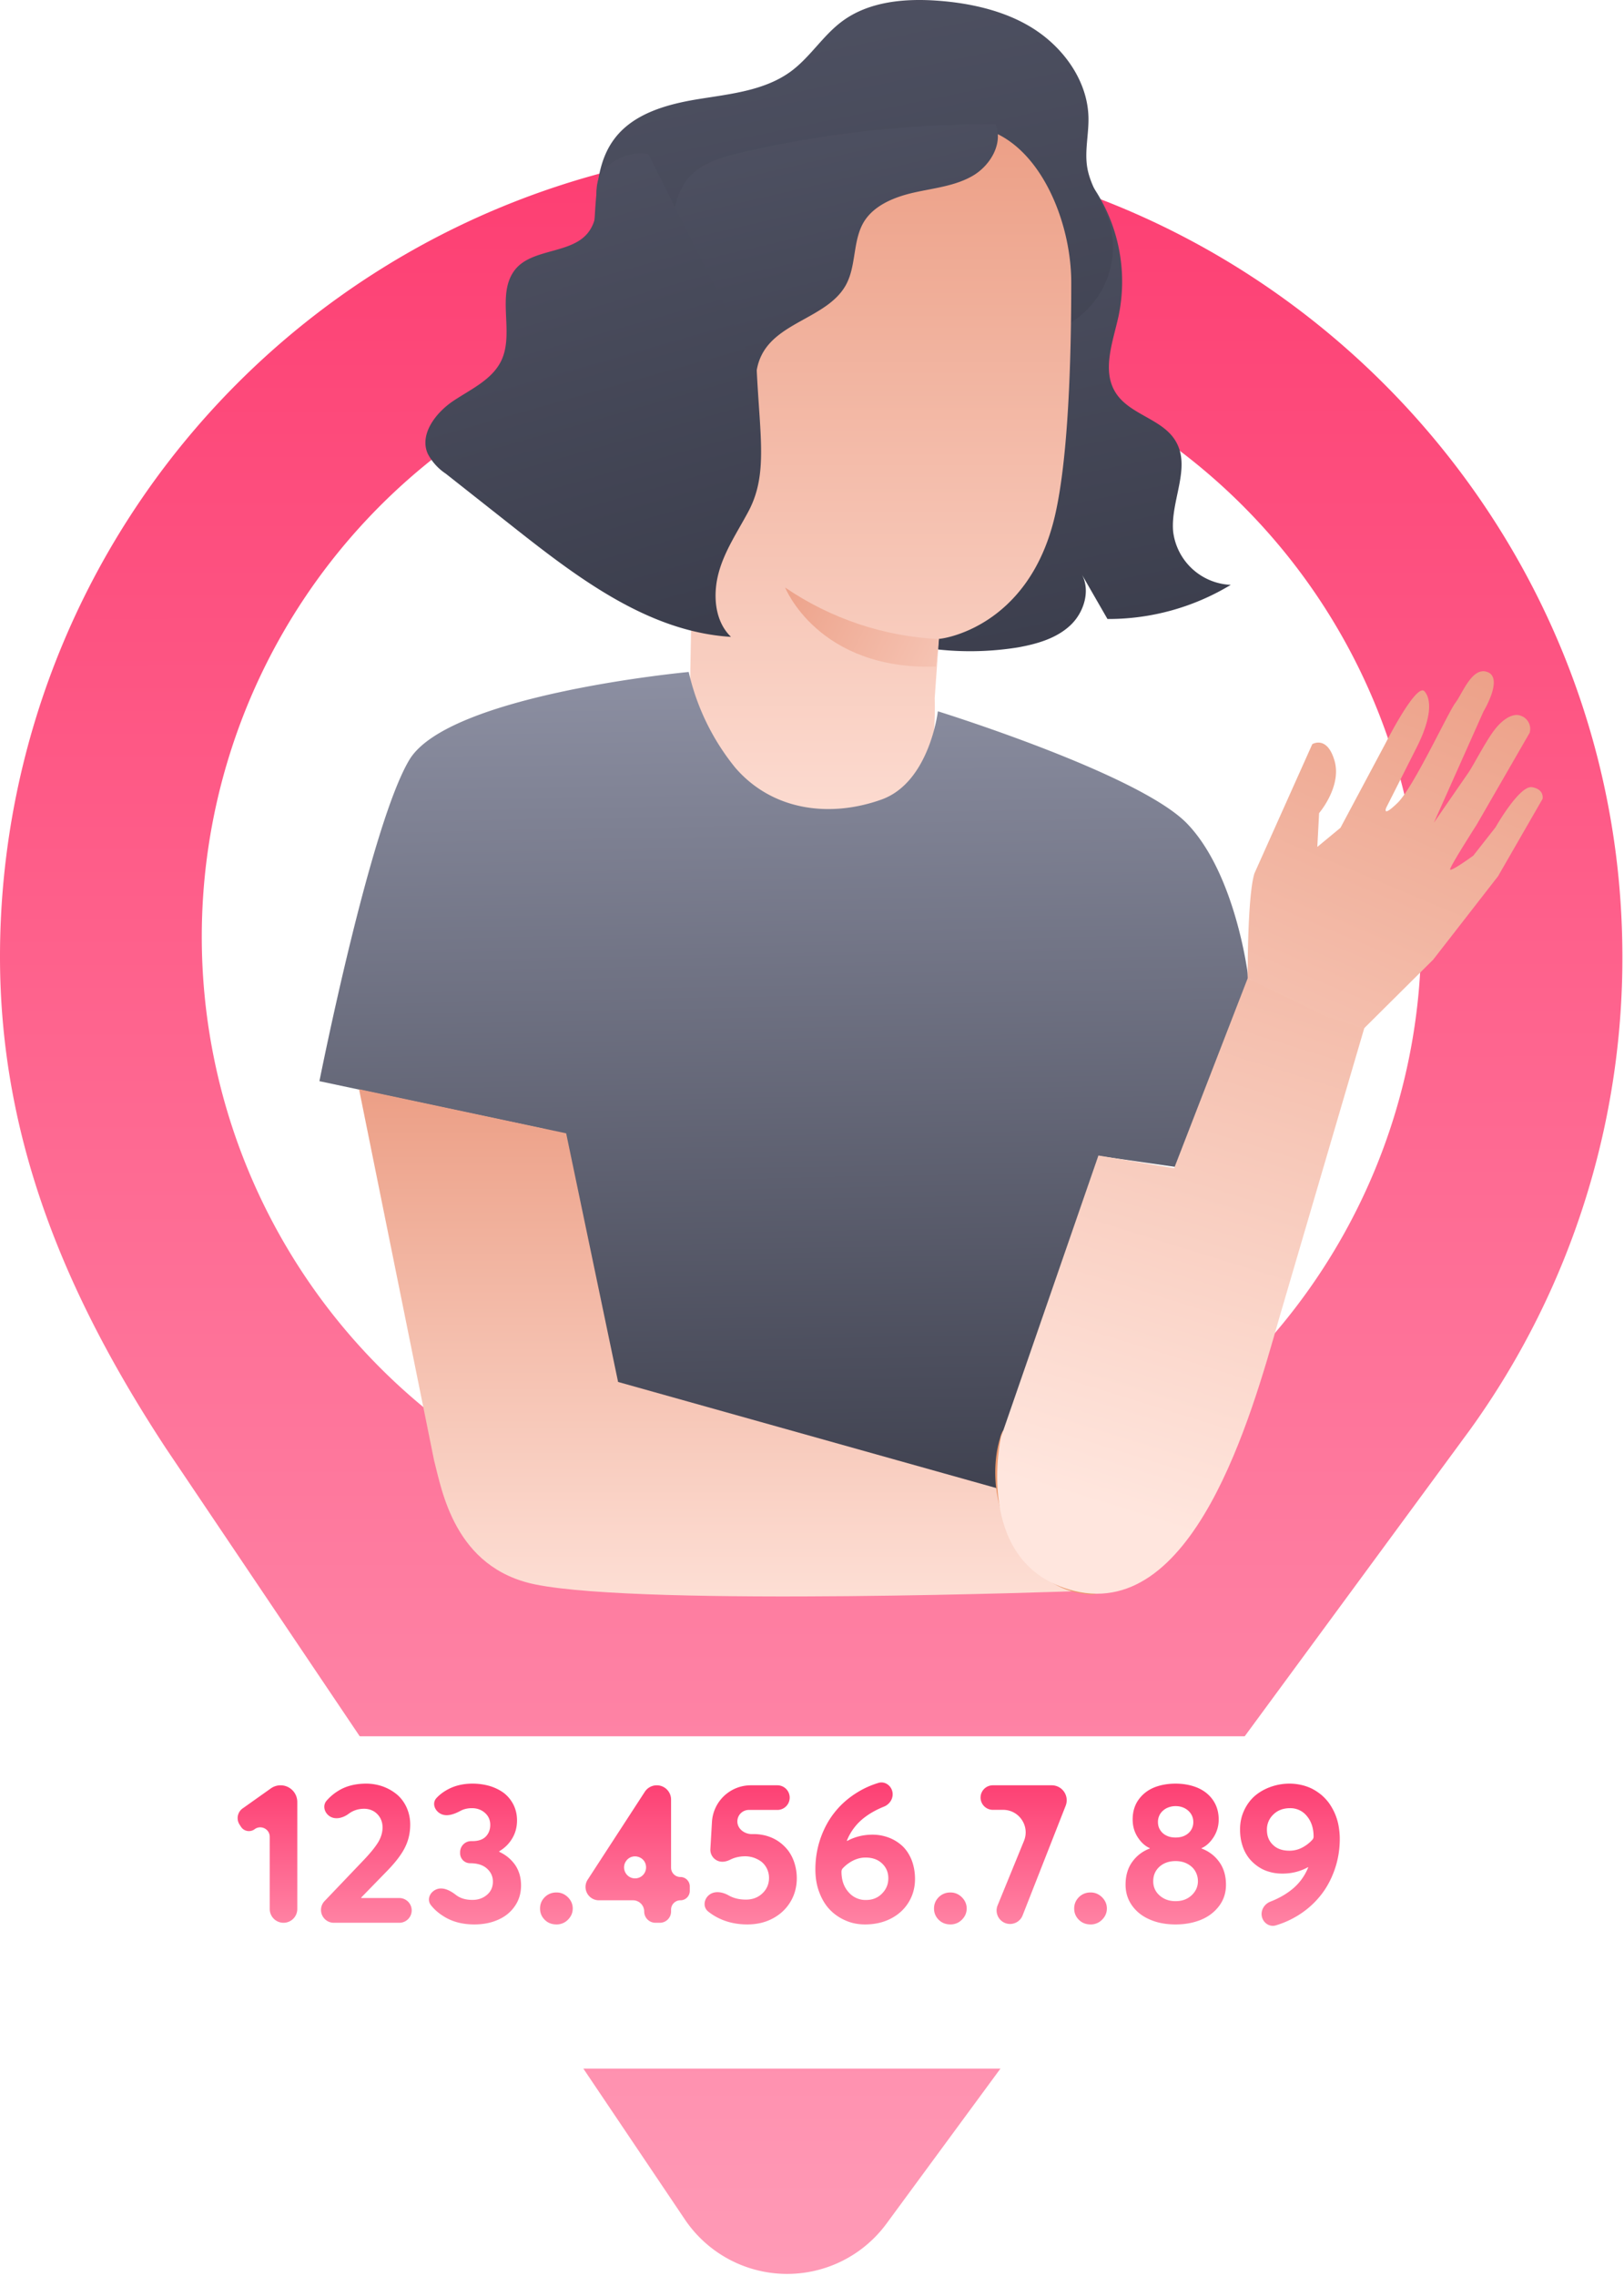
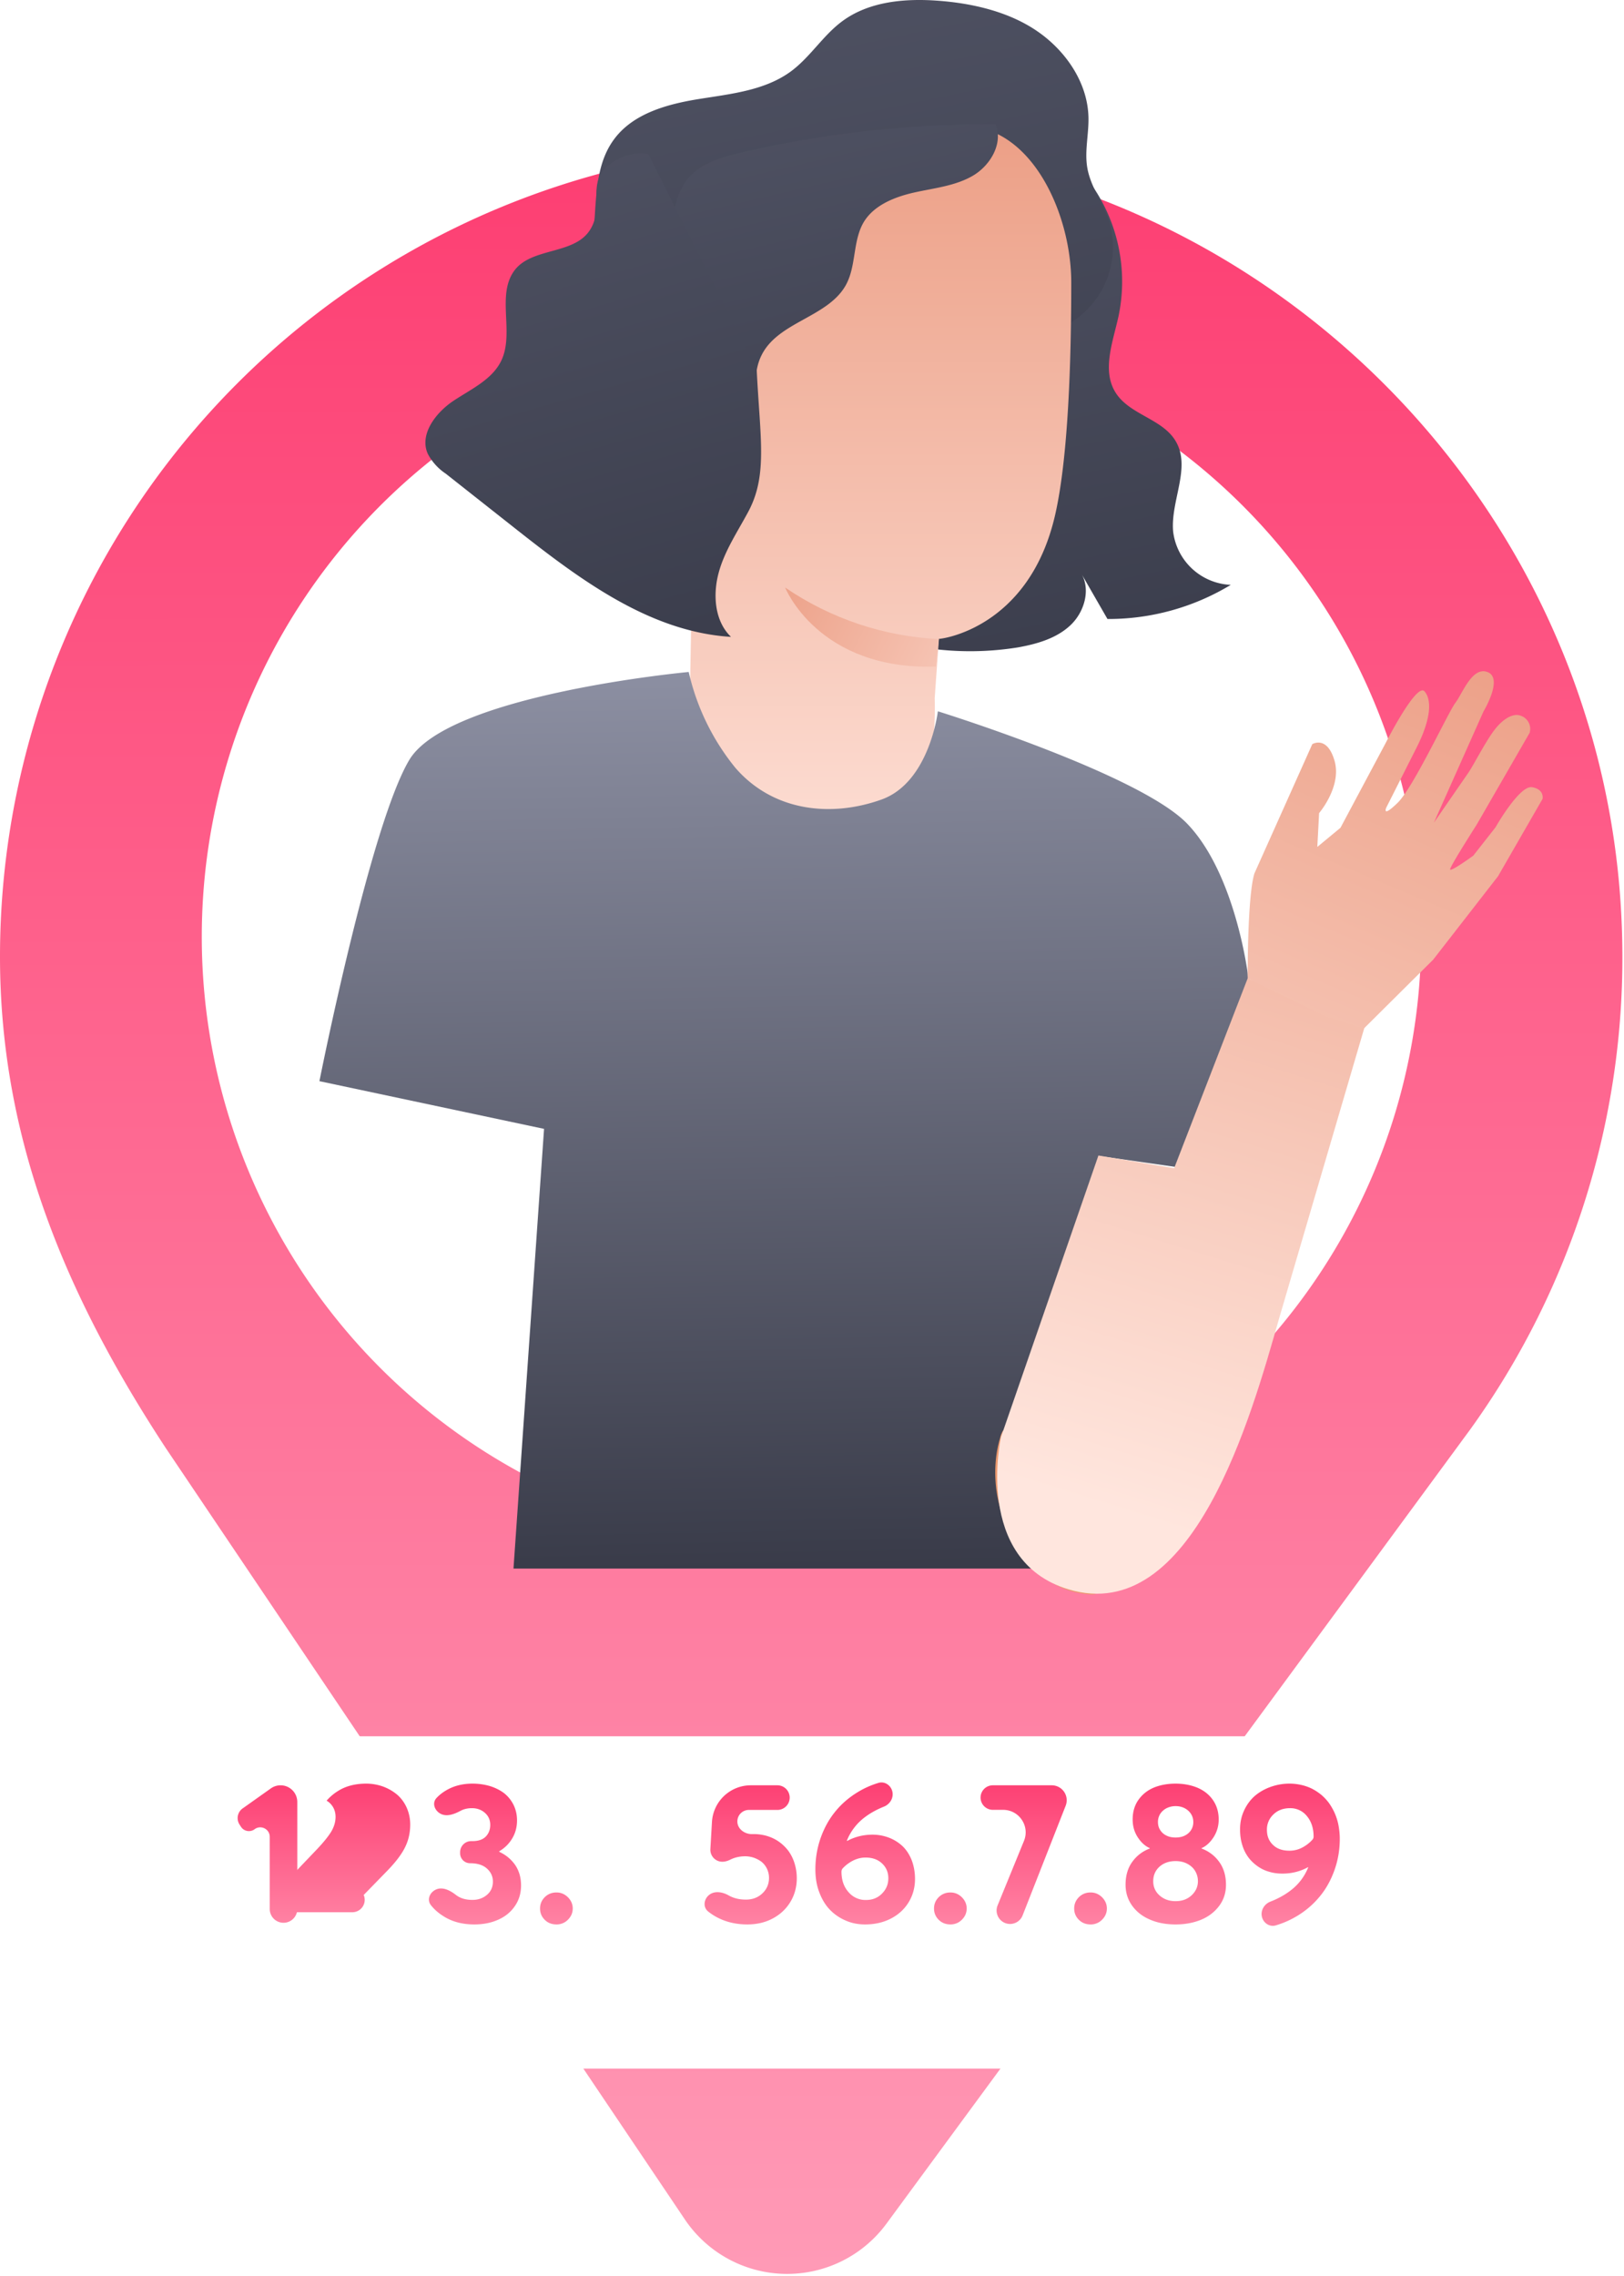
<svg xmlns="http://www.w3.org/2000/svg" xmlns:xlink="http://www.w3.org/1999/xlink" width="364" height="510" fill="none">
  <path d="M186.189 32.683c96.437 2.245 175.099 80.857 177.394 177.294 1.015 39.586-10.989 78.413-34.169 110.519l-1.779 2.411-.249.349-128.693 175.049c-2.626 3.571-6.072 6.458-10.047 8.417s-8.364 2.933-12.795 2.84a27.64 27.64 0 0 1-12.665-3.374 27.63 27.63 0 0 1-9.685-8.83L37.112 324.437C15.097 290.85 0 255.767 0 214.399c-.001-24.242 4.848-48.24 14.261-70.58s23.2-42.572 40.549-59.505 37.91-30.223 60.473-39.09 46.671-13.131 70.906-12.541zm-4.323 313.901a136.66 136.66 0 0 0 75.927-23.023c22.476-15.014 39.994-36.356 50.34-61.326a136.66 136.66 0 0 0-29.613-148.934c-19.111-19.113-43.461-32.13-69.971-37.404s-53.987-2.569-78.959 7.774a136.66 136.66 0 0 0-84.364 126.257c0 36.241 14.396 70.997 40.02 96.625s60.379 40.028 96.62 40.032z" fill="url(#B)" />
  <path d="M241.258 37.222a37.76 37.76 0 0 1 8.85 15.668 37.77 37.77 0 0 1 .594 17.985c-1.264 5.753-3.791 12.171-.632 17.142s10.508 5.82 13.451 10.858c3.492 5.903-1.164 13.302-.582 20.185a13.6 13.6 0 0 0 4.25 8.38c2.368 2.2 5.441 3.485 8.669 3.625a52.92 52.92 0 0 1-27.634 7.648l-5.969-10.375c2.295 3.675.832 8.779-2.311 11.755s-7.532 4.224-11.805 4.989c-10.251 1.646-20.744.899-30.658-2.185s-18.98-8.419-26.489-15.59" fill="url(#C)" />
  <path d="M124.669 73.303c2.079-4.257 5.105-8.047 6.651-12.503 3.492-9.561.249-21.349 6.285-29.546 4.29-5.853 11.971-7.931 19.138-9.078s14.764-1.912 20.584-6.219c4.273-3.176 7.116-7.964 11.373-11.14C194.769.277 202.899-.405 210.448.177s15.662 2.428 22.064 6.834 11.29 11.539 11.456 19.321c.083 3.791-.915 7.615-.25 11.34.732 4.107 3.326 7.599 4.772 11.523a19.95 19.95 0 0 1-.221 12.92c-1.505 4.163-4.352 7.707-8.092 10.075l-62.351 60.805c-11.639 2.627-37.843-6.202-45.259-15.597s-13.119-33.32-7.898-44.094z" fill="url(#D)" />
  <path d="M240.11 63.327c0-15.779-9.228-35.731-24.94-35.05l-49.715 9.295c-2.311.102-4.501 1.067-6.136 2.705a9.25 9.25 0 0 0-2.693 6.141l-2.161 118.318h-.333s8.979 33.985 41.967 25.921c6.551-1.663 9.976-8.413 11.639-15.546h.315c.084-.865.134-1.663.2-2.478.985-5.333 1.403-10.756 1.247-16.178l.948-13.301c0 .133 20.301-2.062 26.104-28.017 2.877-12.769 3.558-34.268 3.558-51.809z" fill="url(#E)" />
  <path d="M210.432 143.219c-12.331-.596-24.256-4.595-34.451-11.556 0 0 7.382 18.539 33.786 17.725l.665-6.169z" fill="url(#F)" />
  <path d="M154.365 39.832c2.91-3.325 7.482-4.639 11.805-5.653 18.667-4.346 37.783-6.462 56.948-6.302 1.796 4.19-1.097 9.145-4.988 11.456s-8.63 2.793-13.069 3.774-9.128 2.81-11.456 6.651c-2.477 4.173-1.663 9.627-3.907 13.917-3.891 7.382-15.081 8.314-18.922 15.762-2.91 5.603-.382 12.337-.399 18.656a22.55 22.55 0 0 1-2.016 9.293c-1.325 2.92-3.257 5.523-5.668 7.636s-5.244 3.688-8.311 4.62a22.54 22.54 0 0 1-9.477.781l5.52-67.422c.365-4.589.881-9.627 3.94-13.169z" fill="url(#G)" />
  <path d="M101.574 89.863c3.974-2.66 8.763-4.772 10.808-9.095 2.959-6.285-1.231-14.765 3.009-20.268 3.858-4.988 12.969-3.475 16.627-8.646 2.86-4.04.815-8.314 2.212-11.971s7.299-6.302 11.123-5.304l24.259 48.401c.748 15.197 2.494 23.478-1.895 31.691-2.411 4.506-5.338 8.813-6.651 13.734s-.898 10.775 2.776 14.316c-18.389-1.13-34.118-13.052-48.6-24.475l-15.314-12.088a12.18 12.18 0 0 1-4.04-4.456c-1.945-4.323 1.729-9.178 5.686-11.838z" fill="url(#H)" />
  <path d="M279.65 218.107s-2.794-22.363-13.568-33.536-55.867-25.174-55.867-25.174-1.862 15.946-12.669 19.786c-11.456 4.091-24.392 2.561-32.772-7.182a52.37 52.37 0 0 1-10.409-21.416s-53.854 4.988-62.634 19.72-20.135 71.978-20.135 71.978l50.347 10.691-6.851 98.532h133.715l-2.611-92.48 36.413 5.204-2.959-46.123z" fill="url(#I)" />
-   <path d="M80.475 244.095l16.81 83.135c1.729 6.551 4.506 24.192 22.779 27.85 24.658 4.988 121.477 1.48 121.477 1.48l-18.29-23.111-84.715-23.76-11.639-55.717-46.422-9.877z" fill="url(#J)" />
  <path d="M224.864 320.513a5.66 5.66 0 0 0-.715 1.762c-.497 1.67-.82 3.386-.965 5.121a29.36 29.36 0 0 0 3.459 16.627 33.8 33.8 0 0 0 5.537 7.748c1.828 1.875 4.032 3.343 6.468 4.307a18.78 18.78 0 0 0 5.087 1.147c.634.103 1.279.103 1.912 0-2.266-.419-4.492-1.036-6.65-1.845a18.85 18.85 0 0 1-6.019-4.29 36.16 36.16 0 0 1-5.288-7.499c-2.663-4.919-3.928-10.474-3.658-16.062.167-4.389 1.048-6.95.832-7.016z" fill="#eb996e" />
  <path d="M305.937 229.879l-19.304 65.793c-6.019 21.083-19.171 68.969-47.204 60.472-21.332-6.484-15.064-34.118-15.064-34.118l21.831-63.083 16.976 2.843 16.478-42.548 26.287 10.641z" fill="url(#K)" />
  <path d="M279.65 219.238s-.1-18.29 1.513-23.511l12.969-28.964s3.325-2.045 4.988 3.724-3.459 11.723-3.459 11.723l-.399 7.581 5.188-4.289 10.093-18.922s6.966-13.784 8.762-11.639 1.214 6.651-1.779 12.554l-6.817 13.501s-1.031 2.394 2.544-1.081 11.339-20.302 12.952-22.413 3.808-8.314 7.283-6.867-.981 8.796-.981 8.796l-11.124 24.94 7.616-11.04c1.163-1.597 3.857-7 5.969-9.76s4.422-3.825 5.952-3.159c.747.268 1.362.812 1.721 1.52a3.11 3.11 0 0 1 .208 2.287l-11.888 20.618s-5.936 9.261-5.936 9.976 5.187-3.06 5.187-3.06l4.988-6.351s5.388-9.511 8.214-8.995 2.328 2.627 2.328 2.627l-9.976 17.325-14.532 18.689-15.53 15.43-8.978-2.893-17.076-8.347z" fill="url(#L)" />
  <g filter="url(#A)">
    <path d="M41.226 379.089h271.174c5.633 0 10.2 3.605 10.2 8.052v58.373c0 4.447-4.567 8.052-10.2 8.052H41.226c-5.633 0-10.2-3.605-10.2-8.052v-58.373c0-4.447 4.567-8.052 10.2-8.052z" fill="#fff" />
  </g>
  <path d="M60.458 427.794a3.09 3.09 0 0 0 3.089 3.088 3.09 3.09 0 0 0 3.089-3.088v-23.972a3.75 3.75 0 0 0-5.916-3.058l-6.329 4.485c-1.171.83-1.477 2.437-.693 3.639l.318.488c.669 1.027 2.066 1.276 3.049.544 1.401-1.044 3.393-.044 3.393 1.704v16.17z" fill="url(#M)" />
-   <path d="M81.034 425.339c-.043 0-.078-.035-.078-.078 0-.021.008-.04.022-.055l5.825-5.981c1.942-1.994 3.266-3.769 4.016-5.325.75-1.533 1.125-3.221 1.125-5.039 0-1.381-.287-2.652-.816-3.835-.53-1.161-1.258-2.126-2.162-2.893-.927-.766-1.964-1.358-3.155-1.796a11.18 11.18 0 0 0-3.729-.636c-2.471 0-4.545.548-6.244 1.6a11.24 11.24 0 0 0-2.633 2.216c-.92 1.056-.542 2.626.6 3.437 1.301.924 3.065.458 4.345-.496 1.005-.749 2.162-1.125 3.469-1.125.794 0 1.5.197 2.118.547a4.07 4.07 0 0 1 1.478 1.512c.353.636.529 1.337.529 2.126 0 1.161-.353 2.279-1.015 3.374-.684 1.096-1.721 2.367-3.133 3.857l-8.849 9.27c-.522.547-.808 1.278-.796 2.034.026 1.57 1.306 2.829 2.877 2.829h14.675a2.77 2.77 0 0 0 2.772-2.771c0-1.531-1.241-2.772-2.772-2.772h-8.469z" fill="url(#M)" />
+   <path d="M81.034 425.339c-.043 0-.078-.035-.078-.078 0-.021.008-.04.022-.055l5.825-5.981c1.942-1.994 3.266-3.769 4.016-5.325.75-1.533 1.125-3.221 1.125-5.039 0-1.381-.287-2.652-.816-3.835-.53-1.161-1.258-2.126-2.162-2.893-.927-.766-1.964-1.358-3.155-1.796a11.18 11.18 0 0 0-3.729-.636c-2.471 0-4.545.548-6.244 1.6a11.24 11.24 0 0 0-2.633 2.216a4.07 4.07 0 0 1 1.478 1.512c.353.636.529 1.337.529 2.126 0 1.161-.353 2.279-1.015 3.374-.684 1.096-1.721 2.367-3.133 3.857l-8.849 9.27c-.522.547-.808 1.278-.796 2.034.026 1.57 1.306 2.829 2.877 2.829h14.675a2.77 2.77 0 0 0 2.772-2.771c0-1.531-1.241-2.772-2.772-2.772h-8.469z" fill="url(#M)" />
  <path d="M111.942 414.999c-.032-.015-.053-.048-.053-.083s.017-.061.045-.078c1.236-.741 2.192-1.697 2.89-2.888.706-1.183 1.059-2.52 1.059-4.01 0-1.271-.265-2.454-.794-3.506s-1.236-1.906-2.118-2.607c-.905-.68-1.964-1.205-3.156-1.578-1.213-.351-2.515-.548-3.905-.548-2.25 0-4.214.504-5.913 1.512-.844.495-1.566 1.068-2.166 1.716-1.037 1.119-.435 2.803.912 3.521 1.398.744 3.091.09 4.487-.658.731-.392 1.582-.591 2.548-.591 1.147 0 2.118.351 2.912 1.052s1.192 1.6 1.192 2.695c0 1.074-.353 1.95-1.015 2.63-.684.679-1.677 1.008-3.001 1.008h-.26c-1.367 0-2.476 1.108-2.476 2.476v.247a2.23 2.23 0 0 0 2.228 2.229c1.633 0 2.891.394 3.773 1.183s1.346 1.753 1.346 2.936c0 1.249-.463 2.235-1.346 2.98s-1.963 1.118-3.243 1.118c-1.511 0-2.736-.366-3.677-1.097-1.279-.994-2.921-1.874-4.418-1.254-1.447.599-2.18 2.29-1.214 3.523.731.933 1.647 1.746 2.756 2.444 1.964 1.27 4.28 1.884 6.972 1.884 1.986 0 3.795-.351 5.384-1.074 1.588-.701 2.824-1.731 3.729-3.067.904-1.315 1.368-2.849 1.368-4.602s-.442-3.265-1.302-4.558c-.872-1.256-2.047-2.255-3.544-2.955z" fill="url(#M)" />
  <path d="M124.731 431.255a3.51 3.51 0 0 0 2.559-1.052c.706-.701 1.081-1.534 1.081-2.52 0-.964-.375-1.818-1.081-2.52s-1.566-1.073-2.559-1.073c-1.037 0-1.92.35-2.626 1.051s-1.059 1.556-1.059 2.542c0 1.008.353 1.841 1.059 2.542s1.589 1.03 2.626 1.03z" fill="url(#M)" />
-   <path d="M144.39 428.363a2.52 2.52 0 0 0 2.52 2.519h.983a2.52 2.52 0 0 0 2.52-2.519v-.424c0-1.158.939-2.096 2.096-2.096s2.096-.939 2.096-2.096v-1.023c0-1.158-.938-2.097-2.096-2.097s-2.096-.938-2.096-2.096v-15.253c0-1.77-1.434-3.204-3.204-3.204-1.084 0-2.095.548-2.686 1.457l-12.8 19.69a2.99 2.99 0 0 0-.483 1.63c0 1.652 1.339 2.992 2.991 2.992h7.639a2.52 2.52 0 0 1 2.52 2.52zm-2.045-7.429c-1.934 0-3.114-2.127-2.09-3.768 1.311-2.101 4.554-1.172 4.554 1.304 0 1.361-1.103 2.464-2.464 2.464z" fill="url(#M)" />
  <path d="M168.947 411.008l-.295.005c-1.778.06-3.479-1.222-3.376-2.998a2.57 2.57 0 0 1 2.564-2.419h6.4a2.76 2.76 0 0 0 0-5.522h-5.959a8.72 8.72 0 0 0-8.704 8.212l-.354 6.077c-.069 1.183.644 2.27 1.756 2.678.879.322 1.845.127 2.681-.293 1.017-.511 2.145-.766 3.39-.766a6.23 6.23 0 0 1 1.875.307c.618.219 1.192.504 1.721.898.508.395.927.921 1.236 1.534a4.76 4.76 0 0 1 .485 2.104c0 1.38-.507 2.542-1.478 3.462-.993.942-2.229 1.402-3.707 1.402s-2.765-.312-3.868-.941c-1.37-.78-3.151-1.089-4.379-.101-1.198.964-1.408 2.749-.209 3.711.831.667 1.745 1.222 2.741 1.67 1.854.833 3.862 1.227 6.024 1.227 2.074 0 3.949-.416 5.626-1.293s3.023-2.103 3.994-3.681 1.478-3.375 1.478-5.369a11.25 11.25 0 0 0-.507-3.374 9.54 9.54 0 0 0-1.368-2.761 9.71 9.71 0 0 0-2.096-2.038c-.795-.57-1.677-.986-2.648-1.293-.971-.285-1.986-.438-3.023-.438z" fill="url(#M)" />
  <path d="M195.578 411.139c-2.087 0-3.978.479-5.672 1.392-.013.007-.028.009-.042.005-.035-.008-.054-.046-.041-.079a12.21 12.21 0 0 1 4.034-5.24c1.217-.92 2.642-1.708 4.288-2.37 1.467-.59 2.312-2.204 1.771-3.69-.454-1.246-1.746-2.003-3.016-1.623-1.566.469-3.046 1.119-4.433 1.942-2.029 1.205-3.773 2.673-5.185 4.404-1.434 1.732-2.537 3.726-3.331 5.961-.795 2.257-1.192 4.623-1.192 7.077 0 1.819.265 3.506.839 5.04.573 1.556 1.346 2.871 2.338 3.922s2.185 1.885 3.553 2.477c1.368.613 2.824.898 4.413.898 2.096 0 3.993-.416 5.692-1.271s3.045-2.06 4.016-3.615 1.478-3.331 1.478-5.303c0-1.534-.265-2.958-.75-4.229-.508-1.271-1.192-2.301-2.052-3.134-.883-.811-1.876-1.446-3.023-1.884s-2.383-.68-3.685-.68zm-1.5 14.638a4.97 4.97 0 0 1-3.883-1.753c-1.059-1.183-1.589-2.717-1.589-4.602 0-.269.093-.531.276-.728.604-.652 1.311-1.205 2.151-1.66.949-.504 1.942-.767 2.979-.767 1.522 0 2.758.438 3.685 1.315s1.412 1.972 1.412 3.33-.486 2.498-1.435 3.441c-.948.964-2.14 1.424-3.596 1.424z" fill="url(#M)" />
  <path d="M213.031 431.255c.993 0 1.853-.351 2.56-1.052s1.081-1.534 1.081-2.52c0-.964-.375-1.818-1.081-2.52s-1.567-1.073-2.56-1.073c-1.037 0-1.919.35-2.626 1.051s-1.059 1.556-1.059 2.542c0 1.008.353 1.841 1.059 2.542s1.589 1.03 2.626 1.03z" fill="url(#M)" />
  <path d="M222.533 400.074a2.75 2.75 0 1 0 0 5.5h2.302c3.591 0 6.035 3.641 4.676 6.964l-5.91 14.451a3.02 3.02 0 0 0 2.261 4.114 3.02 3.02 0 0 0 3.342-1.868l9.653-24.582c.153-.391.232-.807.232-1.226 0-1.852-1.502-3.353-3.354-3.353h-13.202z" fill="url(#M)" />
  <path d="M244.45 431.255a3.51 3.51 0 0 0 2.56-1.052c.706-.701 1.081-1.534 1.081-2.52 0-.964-.375-1.818-1.081-2.52s-1.567-1.073-2.56-1.073c-1.037 0-1.919.35-2.625 1.051s-1.059 1.556-1.059 2.542c0 1.008.353 1.841 1.059 2.542s1.588 1.03 2.625 1.03z" fill="url(#M)" />
  <path d="M269.326 414.241c-.019-.007-.032-.025-.032-.045s.012-.038.03-.045c1.025-.442 1.919-1.27 2.684-2.442.75-1.183 1.148-2.498 1.148-3.966 0-1.643-.42-3.09-1.258-4.317s-1.986-2.147-3.442-2.783c-1.456-.613-3.111-.942-4.964-.942-1.832 0-3.464.307-4.899.899-1.434.613-2.581 1.533-3.442 2.761s-1.279 2.695-1.279 4.382c0 1.468.375 2.805 1.147 3.988.765 1.172 1.66 1.979 2.684 2.42.018.007.03.025.03.045s-.013.038-.032.045c-1.618.614-2.909 1.597-3.918 2.99-1.015 1.402-1.5 3.112-1.5 5.128 0 1.753.485 3.308 1.456 4.667s2.295 2.41 3.994 3.133c1.699.745 3.618 1.096 5.759 1.096 2.096 0 3.993-.351 5.714-1.052 1.699-.701 3.045-1.753 4.06-3.111s1.522-2.937 1.522-4.733c0-2.016-.507-3.726-1.522-5.128-1.008-1.393-2.322-2.376-3.94-2.99zm-5.834-9.5c1.125 0 2.074.351 2.824 1.008.75.679 1.147 1.534 1.147 2.542a3.24 3.24 0 0 1-1.103 2.52c-.75.657-1.699.964-2.868.964-.773 0-1.457-.132-2.052-.438a3.29 3.29 0 0 1-1.39-1.227c-.353-.526-.508-1.14-.508-1.819a3.36 3.36 0 0 1 .486-1.775c.33-.526.794-.964 1.412-1.293.617-.307 1.301-.482 2.052-.482zm0 21.299c-1.413 0-2.604-.416-3.575-1.271s-1.434-1.928-1.434-3.199c0-1.315.463-2.389 1.39-3.243.927-.833 2.14-1.271 3.619-1.271.97 0 1.853.197 2.603.591s1.346.921 1.765 1.6c.419.701.64 1.468.64 2.323 0 1.227-.485 2.279-1.412 3.155-.949.877-2.14 1.315-3.596 1.315z" fill="url(#M)" />
  <path d="M289.064 399.701a12.54 12.54 0 0 0-4.369.767c-1.368.504-2.559 1.205-3.552 2.082-.993.898-1.765 1.994-2.339 3.265s-.86 2.651-.86 4.141c0 1.249.154 2.411.485 3.462.309 1.052.772 1.972 1.346 2.761s1.28 1.446 2.074 2.016 1.655.986 2.603 1.249c.927.285 1.92.417 2.979.417 2.09 0 4.004-.48 5.743-1.438.01-.005.022-.006.032-.001.016.008.023.027.016.043-.883 2.178-2.269 3.944-4.136 5.318-1.231.92-2.68 1.709-4.355 2.365-1.484.581-2.344 2.209-1.795 3.705.456 1.241 1.745 1.993 3.012 1.616 1.57-.467 3.057-1.113 4.462-1.923 2.052-1.183 3.795-2.652 5.251-4.383 1.456-1.709 2.581-3.703 3.398-5.96.816-2.235 1.235-4.623 1.235-7.143 0-1.03-.11-2.038-.286-3.002s-.464-1.841-.817-2.674c-.353-.81-.794-1.577-1.279-2.278a10.72 10.72 0 0 0-1.721-1.863 12.14 12.14 0 0 0-2.074-1.38 10.77 10.77 0 0 0-2.405-.855c-.861-.197-1.744-.307-2.648-.307zm-5.097 10.365a4.58 4.58 0 0 1 1.434-3.441c.949-.942 2.207-1.424 3.751-1.424a4.71 4.71 0 0 1 3.773 1.775c.993 1.183 1.5 2.717 1.5 4.602 0 .241-.079.477-.239.658-.616.699-1.35 1.266-2.188 1.73a6.15 6.15 0 0 1-2.978.767c-1.545 0-2.78-.416-3.685-1.293-.927-.876-1.368-1.994-1.368-3.374z" fill="url(#M)" />
  <defs>
    <filter id="A" x="4.026" y="362.089" width="345.573" height="128.478" filterUnits="userSpaceOnUse" color-interpolation-filters="sRGB">
      <feFlood flood-opacity="0" result="A" />
      <feColorMatrix in="SourceAlpha" values="0 0 0 0 0 0 0 0 0 0 0 0 0 0 0 0 0 0 127 0" result="B" />
      <feOffset dy="10" />
      <feGaussianBlur stdDeviation="13.5" />
      <feComposite in2="B" operator="out" />
      <feColorMatrix values="0 0 0 0 0.708 0 0 0 0 0.319 0 0 0 0 0.449 0 0 0 0.29 0" />
      <feBlend in2="A" />
      <feBlend in="SourceGraphic" />
    </filter>
    <linearGradient id="B" x1="181.821" y1="32.629" x2="182" y2="529" xlink:href="#N">
      <stop stop-color="#fd3e72" />
      <stop offset="1" stop-color="#ff9eb9" />
    </linearGradient>
    <linearGradient id="C" x1="262.432" y1="-28.338" x2="316.111" y2="234.184" xlink:href="#N">
      <stop stop-color="#56596b" />
      <stop offset="1" stop-color="#2c2e3b" />
    </linearGradient>
    <linearGradient id="D" x1="233.221" y1="-80.487" x2="300.046" y2="241.41" xlink:href="#N">
      <stop stop-color="#56596b" />
      <stop offset="1" stop-color="#2c2e3b" />
    </linearGradient>
    <linearGradient id="E" x1="245.211" y1="28.26" x2="245.211" y2="211.311" xlink:href="#N">
      <stop stop-color="#ec9f86" />
      <stop offset="1" stop-color="#ffe6de" />
    </linearGradient>
    <linearGradient id="F" x1="176" y1="123.5" x2="249" y2="160.5" xlink:href="#N">
      <stop stop-color="#ec9f86" />
      <stop offset="1" stop-color="#ffe6de" />
    </linearGradient>
    <linearGradient id="G" x1="213.579" y1="-28.062" x2="265.001" y2="193.324" xlink:href="#N">
      <stop stop-color="#56596b" />
      <stop offset="1" stop-color="#2c2e3b" />
    </linearGradient>
    <linearGradient id="H" x1="160.958" y1="-30.979" x2="232.61" y2="221.268" xlink:href="#N">
      <stop stop-color="#56596b" />
      <stop offset="1" stop-color="#2c2e3b" />
    </linearGradient>
    <linearGradient id="I" x1="293.39" y1="143.019" x2="297.899" y2="380.359" xlink:href="#N">
      <stop stop-color="#8e91a4" />
      <stop offset="1" stop-color="#2c2e3b" />
    </linearGradient>
    <linearGradient id="J" x1="251.097" y1="244.095" x2="251.097" y2="371.246" xlink:href="#N">
      <stop stop-color="#ec9f86" />
      <stop offset="1" stop-color="#ffe6de" />
    </linearGradient>
    <linearGradient id="K" x1="327.5" y1="142" x2="265" y2="343.5" xlink:href="#N">
      <stop stop-color="#ec9f86" />
      <stop offset="1" stop-color="#ffe6de" />
    </linearGradient>
    <linearGradient id="L" x1="349.699" y1="150.418" x2="270.5" y2="339" xlink:href="#N">
      <stop stop-color="#ec9f86" />
      <stop offset="1" stop-color="#ffe6de" />
    </linearGradient>
    <linearGradient id="M" x1="52.294" y1="399" x2="52.294" y2="431.967" xlink:href="#N">
      <stop stop-color="#fd3e72" />
      <stop offset="1" stop-color="#ff84a5" />
    </linearGradient>
    <linearGradient id="N" gradientUnits="userSpaceOnUse" />
  </defs>
</svg>